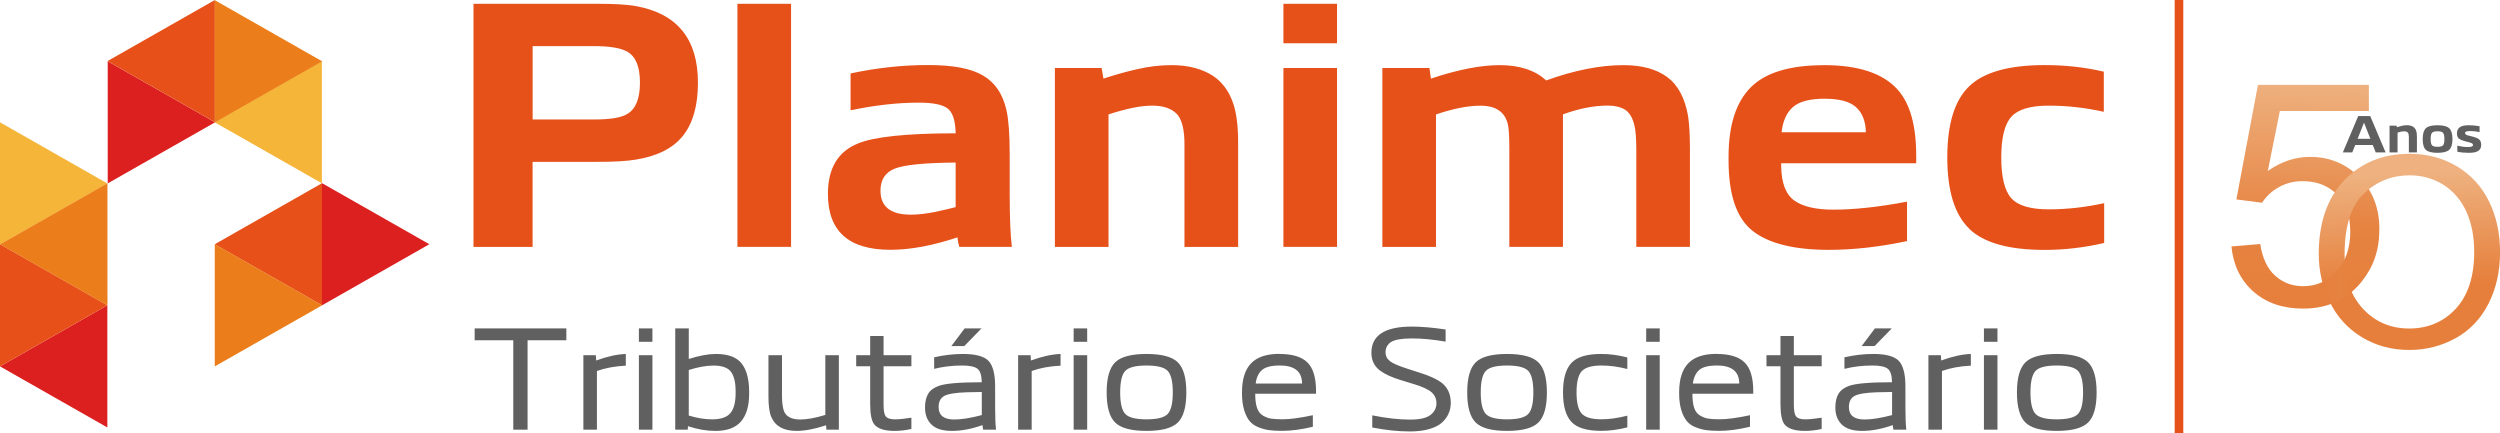
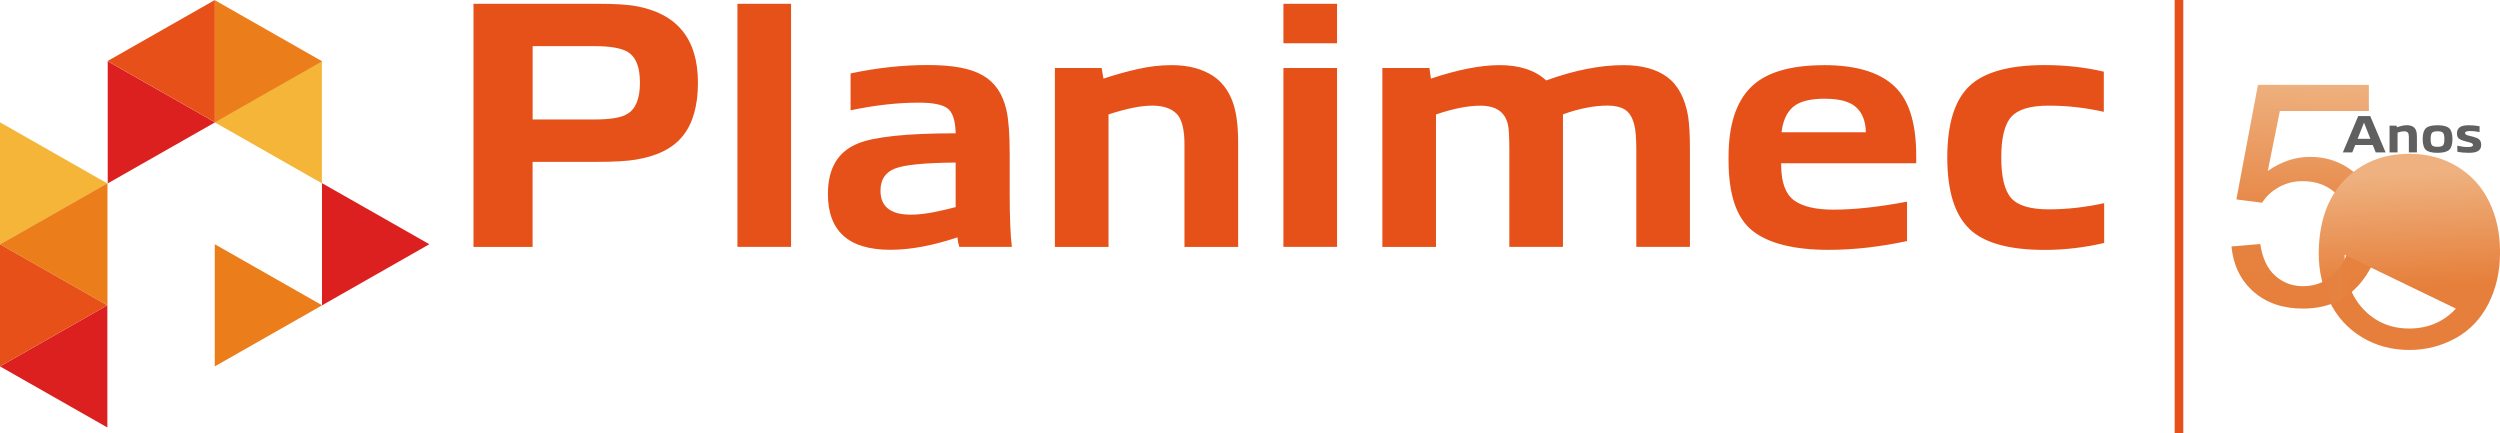
<svg xmlns="http://www.w3.org/2000/svg" id="Camada_2" viewBox="0 0 493.2 85.44">
  <defs>
    <style>.cls-1{fill:#606060;}.cls-1,.cls-2,.cls-3,.cls-4,.cls-5,.cls-6,.cls-7,.cls-8,.cls-9{fill-rule:evenodd;}.cls-10,.cls-9{fill:#e6511a;}.cls-2{fill:#eb7e1a;}.cls-3{fill:#f5b539;}.cls-4{fill:url(#Gradiente_sem_nome_9);}.cls-5{fill:url(#Gradiente_sem_nome_16);}.cls-6{fill:#dc2020;}.cls-7{fill:#e75019;}.cls-8{fill:url(#Gradiente_sem_nome_31);}</style>
    <linearGradient id="Gradiente_sem_nome_16" x1="455.88" y1="16.35" x2="454.33" y2="60.91" gradientUnits="userSpaceOnUse">
      <stop offset="0" stop-color="#eeb17f" />
      <stop offset=".63" stop-color="#e68341" />
      <stop offset="1" stop-color="#e67f3b" />
    </linearGradient>
    <linearGradient id="Gradiente_sem_nome_9" x1="474.56" y1="34.41" x2="476.31" y2="70.13" gradientUnits="userSpaceOnUse">
      <stop offset="0" stop-color="#eeb17f" />
      <stop offset=".62" stop-color="#e67f3b" />
    </linearGradient>
    <linearGradient id="Gradiente_sem_nome_31" x1="458.13" y1="55.57" x2="463.96" y2="55.57" gradientUnits="userSpaceOnUse">
      <stop offset="0" stop-color="#e67f3d" />
      <stop offset=".63" stop-color="#e68341" />
      <stop offset="1" stop-color="#e67f3b" />
    </linearGradient>
  </defs>
  <g id="cdr_layer2">
    <path class="cls-5" d="M440.22,48.62l5.68-.48c.42,2.77,1.39,4.84,2.92,6.23,1.54,1.39,3.38,2.09,5.54,2.09,2.6,0,4.81-.98,6.6-2.94,1.8-1.97,2.7-4.57,2.7-7.81s-.86-5.51-2.59-7.3c-1.73-1.78-4-2.67-6.8-2.67-1.74,0-3.31,.4-4.71,1.19-1.4,.79-2.5,1.81-3.3,3.07l-5.07-.66,4.26-22.6h21.88v5.16h-17.56l-2.38,11.82c2.64-1.84,5.42-2.77,8.32-2.77,3.84,0,7.08,1.33,9.72,3.99,2.64,2.66,3.97,6.09,3.97,10.27s-1.17,7.43-3.48,10.33c-2.83,3.55-6.68,5.34-11.56,5.34-4.01,0-7.27-1.12-9.81-3.36s-3.97-5.22-4.33-8.91Z" />
-     <path class="cls-4" d="M457.44,50.19c0-6.21,1.66-11.07,5-14.58,3.34-3.51,7.64-5.27,12.91-5.27,3.45,0,6.57,.83,9.34,2.47,2.77,1.66,4.88,3.95,6.34,6.91,1.45,2.94,2.18,6.3,2.18,10.03s-.76,7.19-2.29,10.18c-1.53,3-3.7,5.26-6.5,6.8-2.81,1.54-5.84,2.31-9.08,2.31-3.53,0-6.67-.85-9.44-2.55-2.78-1.7-4.88-4.02-6.31-6.97-1.43-2.94-2.14-6.05-2.14-9.34Zm5.1,.08c0,4.51,1.21,8.06,3.63,10.65,2.43,2.6,5.47,3.89,9.13,3.89s6.79-1.31,9.2-3.93c2.4-2.62,3.61-6.34,3.61-11.16,0-3.04-.52-5.69-1.55-7.97-1.03-2.27-2.53-4.03-4.51-5.29-1.98-1.24-4.21-1.87-6.67-1.87-3.51,0-6.52,1.2-9.05,3.61-2.53,2.4-3.79,6.43-3.79,12.05Z" />
+     <path class="cls-4" d="M457.44,50.19c0-6.21,1.66-11.07,5-14.58,3.34-3.51,7.64-5.27,12.91-5.27,3.45,0,6.57,.83,9.34,2.47,2.77,1.66,4.88,3.95,6.34,6.91,1.45,2.94,2.18,6.3,2.18,10.03s-.76,7.19-2.29,10.18c-1.53,3-3.7,5.26-6.5,6.8-2.81,1.54-5.84,2.31-9.08,2.31-3.53,0-6.67-.85-9.44-2.55-2.78-1.7-4.88-4.02-6.31-6.97-1.43-2.94-2.14-6.05-2.14-9.34Zm5.1,.08c0,4.51,1.21,8.06,3.63,10.65,2.43,2.6,5.47,3.89,9.13,3.89s6.79-1.31,9.2-3.93Z" />
    <path class="cls-8" d="M458.13,55.64c1.03-.49,1.97-1.2,2.82-2.12,.65-.71,1.18-1.5,1.6-2.38,.09,2.45,.56,4.6,1.4,6.46-1.23,1.06-2.61,1.86-4.14,2.41-.08-.16-.16-.32-.24-.48-.61-1.26-1.1-2.56-1.45-3.89Z" />
    <path class="cls-1" d="M465.23,22.9h2.37l3.03,7.16h-1.95l-.58-1.45h-3.46l-.58,1.45h-1.86l3.03-7.16Zm1.14,1.3l-1.26,3.18h2.52l-1.26-3.18Zm8.85,5.86v-3.03c0-.39-.06-.68-.19-.85-.16-.19-.41-.28-.75-.28s-.76,.09-1.29,.26v3.9h-1.58v-5.27h1.38l.05,.31c.37-.12,.71-.21,1-.28,.34-.08,.68-.12,1.01-.12,.49,0,.9,.11,1.23,.32,.25,.17,.44,.41,.56,.73,.11,.29,.17,.7,.17,1.23v3.08h-1.58Zm4.56-3.85c-.17,.21-.26,.61-.26,1.22s.09,1.01,.26,1.22,.54,.31,1.1,.31,.92-.1,1.09-.31c.18-.21,.26-.61,.26-1.22s-.09-1.01-.26-1.22c-.18-.21-.54-.31-1.09-.31s-.93,.1-1.1,.31Zm-1.21,3.35c-.42-.39-.62-1.1-.62-2.13s.21-1.73,.62-2.13c.42-.4,1.19-.59,2.31-.59s1.89,.2,2.31,.6,.63,1.11,.63,2.12-.21,1.73-.63,2.12-1.19,.6-2.31,.6-1.9-.2-2.31-.59Zm8.71-2.74l.56,.14c.54,.14,.92,.29,1.16,.47,.33,.24,.49,.63,.49,1.15,0,.3-.06,.56-.18,.77-.12,.21-.29,.37-.52,.49-.23,.11-.49,.2-.77,.24-.29,.05-.62,.07-1,.07-.8,0-1.54-.07-2.24-.22v-1.19c.75,.18,1.43,.27,2.05,.27,.29,0,.52-.02,.69-.07,.16-.05,.27-.1,.3-.16,.04-.05,.05-.12,.05-.21,0-.12-.07-.22-.21-.3s-.39-.16-.76-.25l-.43-.11c-.72-.19-1.19-.39-1.41-.6-.24-.23-.35-.56-.35-.99,0-.52,.17-.91,.52-1.19,.35-.28,.95-.42,1.81-.42,.68,0,1.39,.06,2.13,.19v1.15c-.77-.14-1.39-.2-1.84-.2-.29,0-.51,.02-.67,.07-.16,.05-.26,.1-.3,.15-.04,.05-.05,.12-.05,.21,0,.12,.07,.22,.21,.3,.14,.08,.39,.16,.75,.24Z" />
    <polygon class="cls-6" points="21.18 84.33 0 72.28 21.18 60.22 21.18 84.33" />
    <polygon class="cls-7" points="0 48.17 21.18 60.22 0 72.28 0 48.17" />
    <polygon class="cls-3" points="0 24.13 21.18 36.19 0 48.24 0 24.13" />
    <polygon class="cls-2" points="21.2 60.25 .02 48.2 21.2 36.15 21.2 60.25" />
    <polygon class="cls-6" points="21.25 12.08 42.43 24.13 21.25 36.18 21.25 12.08" />
    <polygon class="cls-7" points="42.39 24.1 21.21 12.05 42.39 0 42.39 24.1" />
    <polygon class="cls-3" points="63.5 36.16 42.32 24.11 63.5 12.06 63.5 36.16" />
    <polygon class="cls-2" points="42.38 .04 63.56 12.1 42.38 24.15 42.38 .04" />
-     <polygon class="cls-7" points="63.54 60.24 42.36 48.19 63.54 36.13 63.54 60.24" />
    <polygon class="cls-2" points="42.37 48.18 63.55 60.23 42.37 72.28 42.37 48.18" />
    <polygon class="cls-6" points="63.52 36.13 84.7 48.18 63.52 60.24 63.52 36.13" />
    <path class="cls-9" d="M93.42,.75h24.62c3.17,0,5.59,.14,7.27,.43,8.26,1.44,12.38,6.48,12.38,15.12,0,4.51-.98,8-2.95,10.48s-5.09,4.04-9.36,4.72c-1.73,.29-4.22,.43-7.49,.43h-12.82v16.78h-11.66V.75Zm23.83,22.82c3.17,0,5.33-.36,6.48-1.08,1.68-.96,2.52-3.02,2.52-6.19s-.84-5.16-2.52-6.12c-1.3-.72-3.46-1.08-6.48-1.08h-12.17v14.47h12.17ZM156.06,.75V48.7h-10.58V.75h10.58Zm43.56,47.95h-10.37c-.19-.62-.31-1.25-.36-1.87-4.9,1.63-9.31,2.45-13.25,2.45-8.21,0-12.31-3.67-12.31-11.02,0-5.04,1.97-8.35,5.9-9.94,3.22-1.34,9.65-2.02,19.3-2.02-.05-2.5-.58-4.13-1.58-4.9s-2.9-1.15-5.69-1.15c-4.18,0-8.66,.5-13.46,1.51v-7.27c5.14-1.1,10.22-1.66,15.26-1.66s8.46,.68,10.84,2.05,3.92,3.64,4.64,6.8c.43,1.87,.65,4.73,.65,8.57v7.78c0,4.8,.14,8.35,.43,10.66Zm-11.09-7.85v-8.78c-6.1,.05-10.09,.44-11.99,1.19s-2.84,2.2-2.84,4.36c0,7.29,10.77,4.25,14.83,3.24Zm45.14,7.85V28.4c0-2.64-.43-4.54-1.3-5.69-1.06-1.25-2.74-1.87-5.04-1.87s-5.09,.58-8.64,1.73v26.14h-10.58V13.42h9.22l.36,2.09c2.5-.82,4.73-1.44,6.7-1.87,2.26-.53,4.51-.79,6.77-.79,3.26,0,6,.72,8.21,2.16,1.68,1.15,2.93,2.78,3.74,4.9,.77,1.97,1.15,4.7,1.15,8.21v20.59h-10.58Zm30.1-35.28V48.7h-10.58V13.42h10.58Zm0-12.67v7.78h-10.58V.75h10.58Zm32.04,12.1c3.98,0,7.06,1.01,9.22,3.02,5.57-2.02,10.66-3.02,15.26-3.02,3.6,0,6.47,.78,8.6,2.34s3.52,4.14,4.14,7.74c.24,1.58,.36,3.77,.36,6.55v19.22h-10.58V29.62c0-2.4-.14-4.1-.43-5.11-.38-1.44-1.01-2.41-1.87-2.92s-1.97-.76-3.31-.76c-2.74,0-5.69,.58-8.86,1.73v26.14h-10.58V29.34c0-2.45-.1-4.06-.29-4.82-.58-2.45-2.38-3.67-5.4-3.67-2.5,0-5.42,.58-8.78,1.73v26.14h-10.58V13.42h9.29l.29,2.09c5.33-1.78,9.84-2.66,13.54-2.66Zm64.01,0c6.82,0,11.66,1.61,14.54,4.82,2.45,2.74,3.67,7.08,3.67,13.03v1.51h-26.64v.58c.05,3.31,.91,5.57,2.59,6.77s4.25,1.8,7.7,1.8c4.18,0,9.02-.53,14.54-1.58v7.78c-5.42,1.15-10.56,1.73-15.41,1.73-6.86,0-11.88-1.25-15.05-3.74s-4.75-7.13-4.75-13.9v-.72c0-6.19,1.45-10.75,4.36-13.68s7.72-4.39,14.44-4.39Zm.22,6.62c-2.98,0-5.09,.55-6.34,1.66s-1.99,2.76-2.23,4.97h16.63c-.05-2.16-.68-3.8-1.91-4.93s-3.28-1.69-6.16-1.69Zm28.44,25.63c-2.88-2.78-4.32-7.46-4.32-14.04s1.44-11.26,4.32-14.04c2.88-2.78,7.85-4.18,14.9-4.18,4.08,0,7.97,.43,11.66,1.3v7.92c-3.65-.82-7.27-1.22-10.87-1.22s-6.06,.73-7.38,2.2-1.98,4.14-1.98,8.03,.66,6.56,1.98,8.03,3.78,2.2,7.38,2.2,7.25-.41,10.94-1.22v7.85c-3.89,.91-7.8,1.37-11.74,1.37-7.06,0-12.02-1.39-14.9-4.18Z" />
-     <path class="cls-1" d="M93.64,67.13v-2.34h18.09v2.34h-7.65v17.64h-2.82v-17.64h-7.62Zm29.82,2.7v2.31c-2.14,.1-4.04,.45-5.7,1.05v11.58h-2.67v-14.7h2.46l.06,1.05c2.18-.8,4.13-1.23,5.85-1.29Zm5.25,.24v14.7h-2.67v-14.7h2.67Zm0-5.28v2.64h-2.67v-2.64h2.67Zm19.08,12.39v.51c0,2.38-.53,4.19-1.59,5.44s-2.75,1.88-5.07,1.88c-1.74,0-3.54-.31-5.4-.93l-.06,.69h-2.46v-19.98h2.67v6.03c2.06-.66,3.84-.99,5.34-.99,2.38,0,4.06,.61,5.05,1.83s1.5,3.06,1.52,5.52Zm-11.91-4.2v9c1.64,.5,3.18,.75,4.62,.75,1.7,0,2.9-.41,3.59-1.23s1.03-2.12,1.03-3.9v-.42c0-1.72-.3-2.99-.91-3.82s-1.76-1.24-3.47-1.24c-1.4,0-3.02,.29-4.86,.87Zm15.72-2.91h2.67v7.92c0,1.48,.15,2.57,.45,3.27,.5,1,1.55,1.5,3.15,1.5,1.32,0,2.97-.3,4.95-.9v-11.79h2.67v14.7h-2.46l-.06-.87c-2.26,.74-4.2,1.11-5.82,1.11-2.54,0-4.2-.91-4.98-2.73-.38-.84-.57-2.19-.57-4.05v-8.16Zm24.9,12.66c.86,0,1.96-.11,3.3-.33v2.22c-1.1,.26-2.2,.39-3.3,.39-2.02,0-3.37-.44-4.05-1.32-.52-.68-.78-2-.78-3.96v-7.47h-2.76v-2.19h2.76v-3.78h2.64v3.78h5.49v2.19h-5.49v7.5c0,1.14,.12,1.9,.36,2.28,.3,.46,.91,.69,1.83,.69Zm20.01,2.04h-2.55c-.06-.26-.11-.56-.15-.9-2.14,.76-4.14,1.14-6,1.14s-3.14-.4-4.01-1.22-1.31-1.93-1.31-3.38c0-1.12,.2-2.02,.61-2.71s1.11-1.22,2.09-1.57c1.32-.48,4.15-.72,8.49-.72-.02-1.34-.3-2.23-.83-2.65s-1.53-.65-3.01-.65c-1.98,0-3.83,.22-5.55,.66v-2.28c1.94-.44,3.83-.66,5.67-.66,2.52,0,4.21,.46,5.07,1.38s1.29,2.6,1.29,5.04v4.08c0,2,.06,3.48,.18,4.44Zm-8.25-2.01c1.42,0,3.23-.29,5.43-.87v-4.56c-.86,0-1.87,.02-3.03,.06-2.2,.08-3.66,.32-4.39,.73s-1.1,1.14-1.1,2.18c0,1.64,1.03,2.46,3.09,2.46Zm5.37-17.97l-3.39,3.48h-2.55l2.61-3.48h3.33Zm15.6,5.04v2.31c-2.14,.1-4.04,.45-5.7,1.05v11.58h-2.67v-14.7h2.46l.06,1.05c2.18-.8,4.13-1.23,5.85-1.29Zm5.25,.24v14.7h-2.67v-14.7h2.67Zm0-5.28v2.64h-2.67v-2.64h2.67Zm7.5,16.86c.66,.72,2.06,1.08,4.2,1.08s3.54-.36,4.2-1.08,.99-2.13,.99-4.23-.33-3.51-.99-4.23-2.06-1.08-4.2-1.08-3.54,.36-4.2,1.08-.99,2.13-.99,4.23,.33,3.51,.99,4.23Zm10.38,1.71c-1.12,1.1-3.18,1.65-6.18,1.65s-5.06-.55-6.18-1.65-1.68-3.08-1.68-5.94,.56-4.84,1.68-5.94,3.18-1.65,6.18-1.65,5.06,.55,6.18,1.65,1.68,3.08,1.68,5.94-.56,4.84-1.68,5.94Zm20.04-13.53c2.56,0,4.41,.56,5.54,1.69s1.69,3.01,1.69,5.62v.54h-12c0,1.14,.11,2.06,.35,2.76s.61,1.21,1.15,1.53,1.07,.53,1.6,.61,1.27,.14,2.21,.14c1.54,0,3.56-.27,6.06-.81v2.28c-2.22,.54-4.26,.81-6.12,.81-.96,0-1.78-.05-2.48-.14s-1.4-.28-2.13-.57-1.31-.7-1.75-1.23-.8-1.26-1.08-2.18-.42-2.02-.42-3.3v-.15c0-2.6,.6-4.52,1.8-5.76s3.06-1.86,5.58-1.86Zm.03,2.28c-1.66,0-2.82,.31-3.49,.91s-1.08,1.49-1.22,2.65h9.15c0-2.38-1.48-3.57-4.44-3.57Zm26.37,3.63l-2.55-.78c-1.68-.52-2.99-1.12-3.93-1.8-1.18-.86-1.77-2.05-1.77-3.57,0-3.44,2.66-5.16,7.98-5.16,1.86,0,4.08,.19,6.66,.57v2.4c-2.42-.42-4.63-.63-6.63-.63s-3.4,.24-4.12,.7-1.1,1.15-1.1,2.02c0,.74,.31,1.34,.91,1.79s1.76,.94,3.44,1.48l2.61,.84c1.7,.54,3.02,1.14,3.96,1.8,1.3,.94,1.95,2.3,1.95,4.08,0,.72-.13,1.39-.39,2.02s-.68,1.23-1.26,1.79-1.41,1-2.51,1.33-2.39,.5-3.89,.5c-2.3,0-4.78-.26-7.44-.78v-2.4c2.76,.56,5.25,.84,7.47,.84,1.9,0,3.24-.31,4.02-.92s1.17-1.38,1.17-2.29-.32-1.61-.96-2.18-1.85-1.12-3.63-1.66Zm14.31,5.91c.66,.72,2.06,1.08,4.2,1.08s3.54-.36,4.2-1.08,.99-2.13,.99-4.23-.33-3.51-.99-4.23-2.06-1.08-4.2-1.08-3.54,.36-4.2,1.08-.99,2.13-.99,4.23,.33,3.51,.99,4.23Zm10.38,1.71c-1.12,1.1-3.18,1.65-6.18,1.65s-5.06-.55-6.18-1.65-1.68-3.08-1.68-5.94,.56-4.84,1.68-5.94,3.18-1.65,6.18-1.65,5.06,.55,6.18,1.65,1.68,3.08,1.68,5.94-.56,4.84-1.68,5.94Zm6.51-.14c-1.1-1.19-1.65-3.12-1.65-5.81s.55-4.61,1.65-5.8,3.06-1.78,5.88-1.78c1.66,0,3.38,.23,5.16,.69v2.28c-1.78-.46-3.48-.69-5.1-.69-1.9,0-3.2,.38-3.89,1.12s-1.03,2.15-1.03,4.18,.34,3.44,1.03,4.19,1.98,1.12,3.89,1.12c1.54,0,3.24-.24,5.1-.72v2.31c-1.78,.46-3.5,.69-5.16,.69-2.82,0-4.78-.59-5.88-1.78Zm17.43-13.15v14.7h-2.67v-14.7h2.67Zm0-5.28v2.64h-2.67v-2.64h2.67Zm11.22,5.04c2.56,0,4.41,.56,5.54,1.69s1.69,3.01,1.69,5.62v.54h-12c0,1.14,.11,2.06,.34,2.76s.61,1.21,1.16,1.53,1.07,.53,1.6,.61,1.26,.14,2.2,.14c1.54,0,3.56-.27,6.06-.81v2.28c-2.22,.54-4.26,.81-6.12,.81-.96,0-1.78-.05-2.48-.14s-1.4-.28-2.13-.57-1.32-.7-1.75-1.23-.8-1.26-1.08-2.18-.42-2.02-.42-3.3v-.15c0-2.6,.6-4.52,1.8-5.76s3.06-1.86,5.58-1.86Zm.03,2.28c-1.66,0-2.83,.31-3.49,.91s-1.08,1.49-1.22,2.65h9.15c0-2.38-1.48-3.57-4.44-3.57Zm17.4,10.62c.86,0,1.96-.11,3.3-.33v2.22c-1.1,.26-2.2,.39-3.3,.39-2.02,0-3.37-.44-4.05-1.32-.52-.68-.78-2-.78-3.96v-7.47h-2.76v-2.19h2.76v-3.78h2.64v3.78h5.49v2.19h-5.49v7.5c0,1.14,.12,1.9,.36,2.28,.3,.46,.91,.69,1.83,.69Zm20.01,2.04h-2.55c-.06-.26-.11-.56-.15-.9-2.14,.76-4.14,1.14-6,1.14s-3.13-.4-4-1.22-1.31-1.93-1.31-3.38c0-1.12,.2-2.02,.61-2.71s1.1-1.22,2.08-1.57c1.32-.48,4.15-.72,8.49-.72-.02-1.34-.3-2.23-.83-2.65s-1.53-.65-3.01-.65c-1.98,0-3.83,.22-5.55,.66v-2.28c1.94-.44,3.83-.66,5.67-.66,2.52,0,4.21,.46,5.07,1.38s1.29,2.6,1.29,5.04v4.08c0,2,.06,3.48,.18,4.44Zm-8.25-2.01c1.42,0,3.23-.29,5.43-.87v-4.56c-.86,0-1.87,.02-3.03,.06-2.2,.08-3.66,.32-4.39,.73s-1.1,1.14-1.1,2.18c0,1.64,1.03,2.46,3.09,2.46Zm5.37-17.97l-3.39,3.48h-2.55l2.61-3.48h3.33Zm15.6,5.04v2.31c-2.14,.1-4.04,.45-5.7,1.05v11.58h-2.67v-14.7h2.46l.06,1.05c2.18-.8,4.13-1.23,5.85-1.29Zm5.25,.24v14.7h-2.67v-14.7h2.67Zm0-5.28v2.64h-2.67v-2.64h2.67Zm7.5,16.86c.66,.72,2.06,1.08,4.2,1.08s3.54-.36,4.2-1.08,.99-2.13,.99-4.23-.33-3.51-.99-4.23-2.06-1.08-4.2-1.08-3.54,.36-4.2,1.08-.99,2.13-.99,4.23,.33,3.51,.99,4.23Zm10.38,1.71c-1.12,1.1-3.18,1.65-6.18,1.65s-5.06-.55-6.18-1.65-1.68-3.08-1.68-5.94,.56-4.84,1.68-5.94,3.18-1.65,6.18-1.65,5.06,.55,6.18,1.65,1.68,3.08,1.68,5.94-.56,4.84-1.68,5.94Z" />
    <rect class="cls-10" x="429.02" y="0" width="1.7" height="85.43" />
  </g>
</svg>